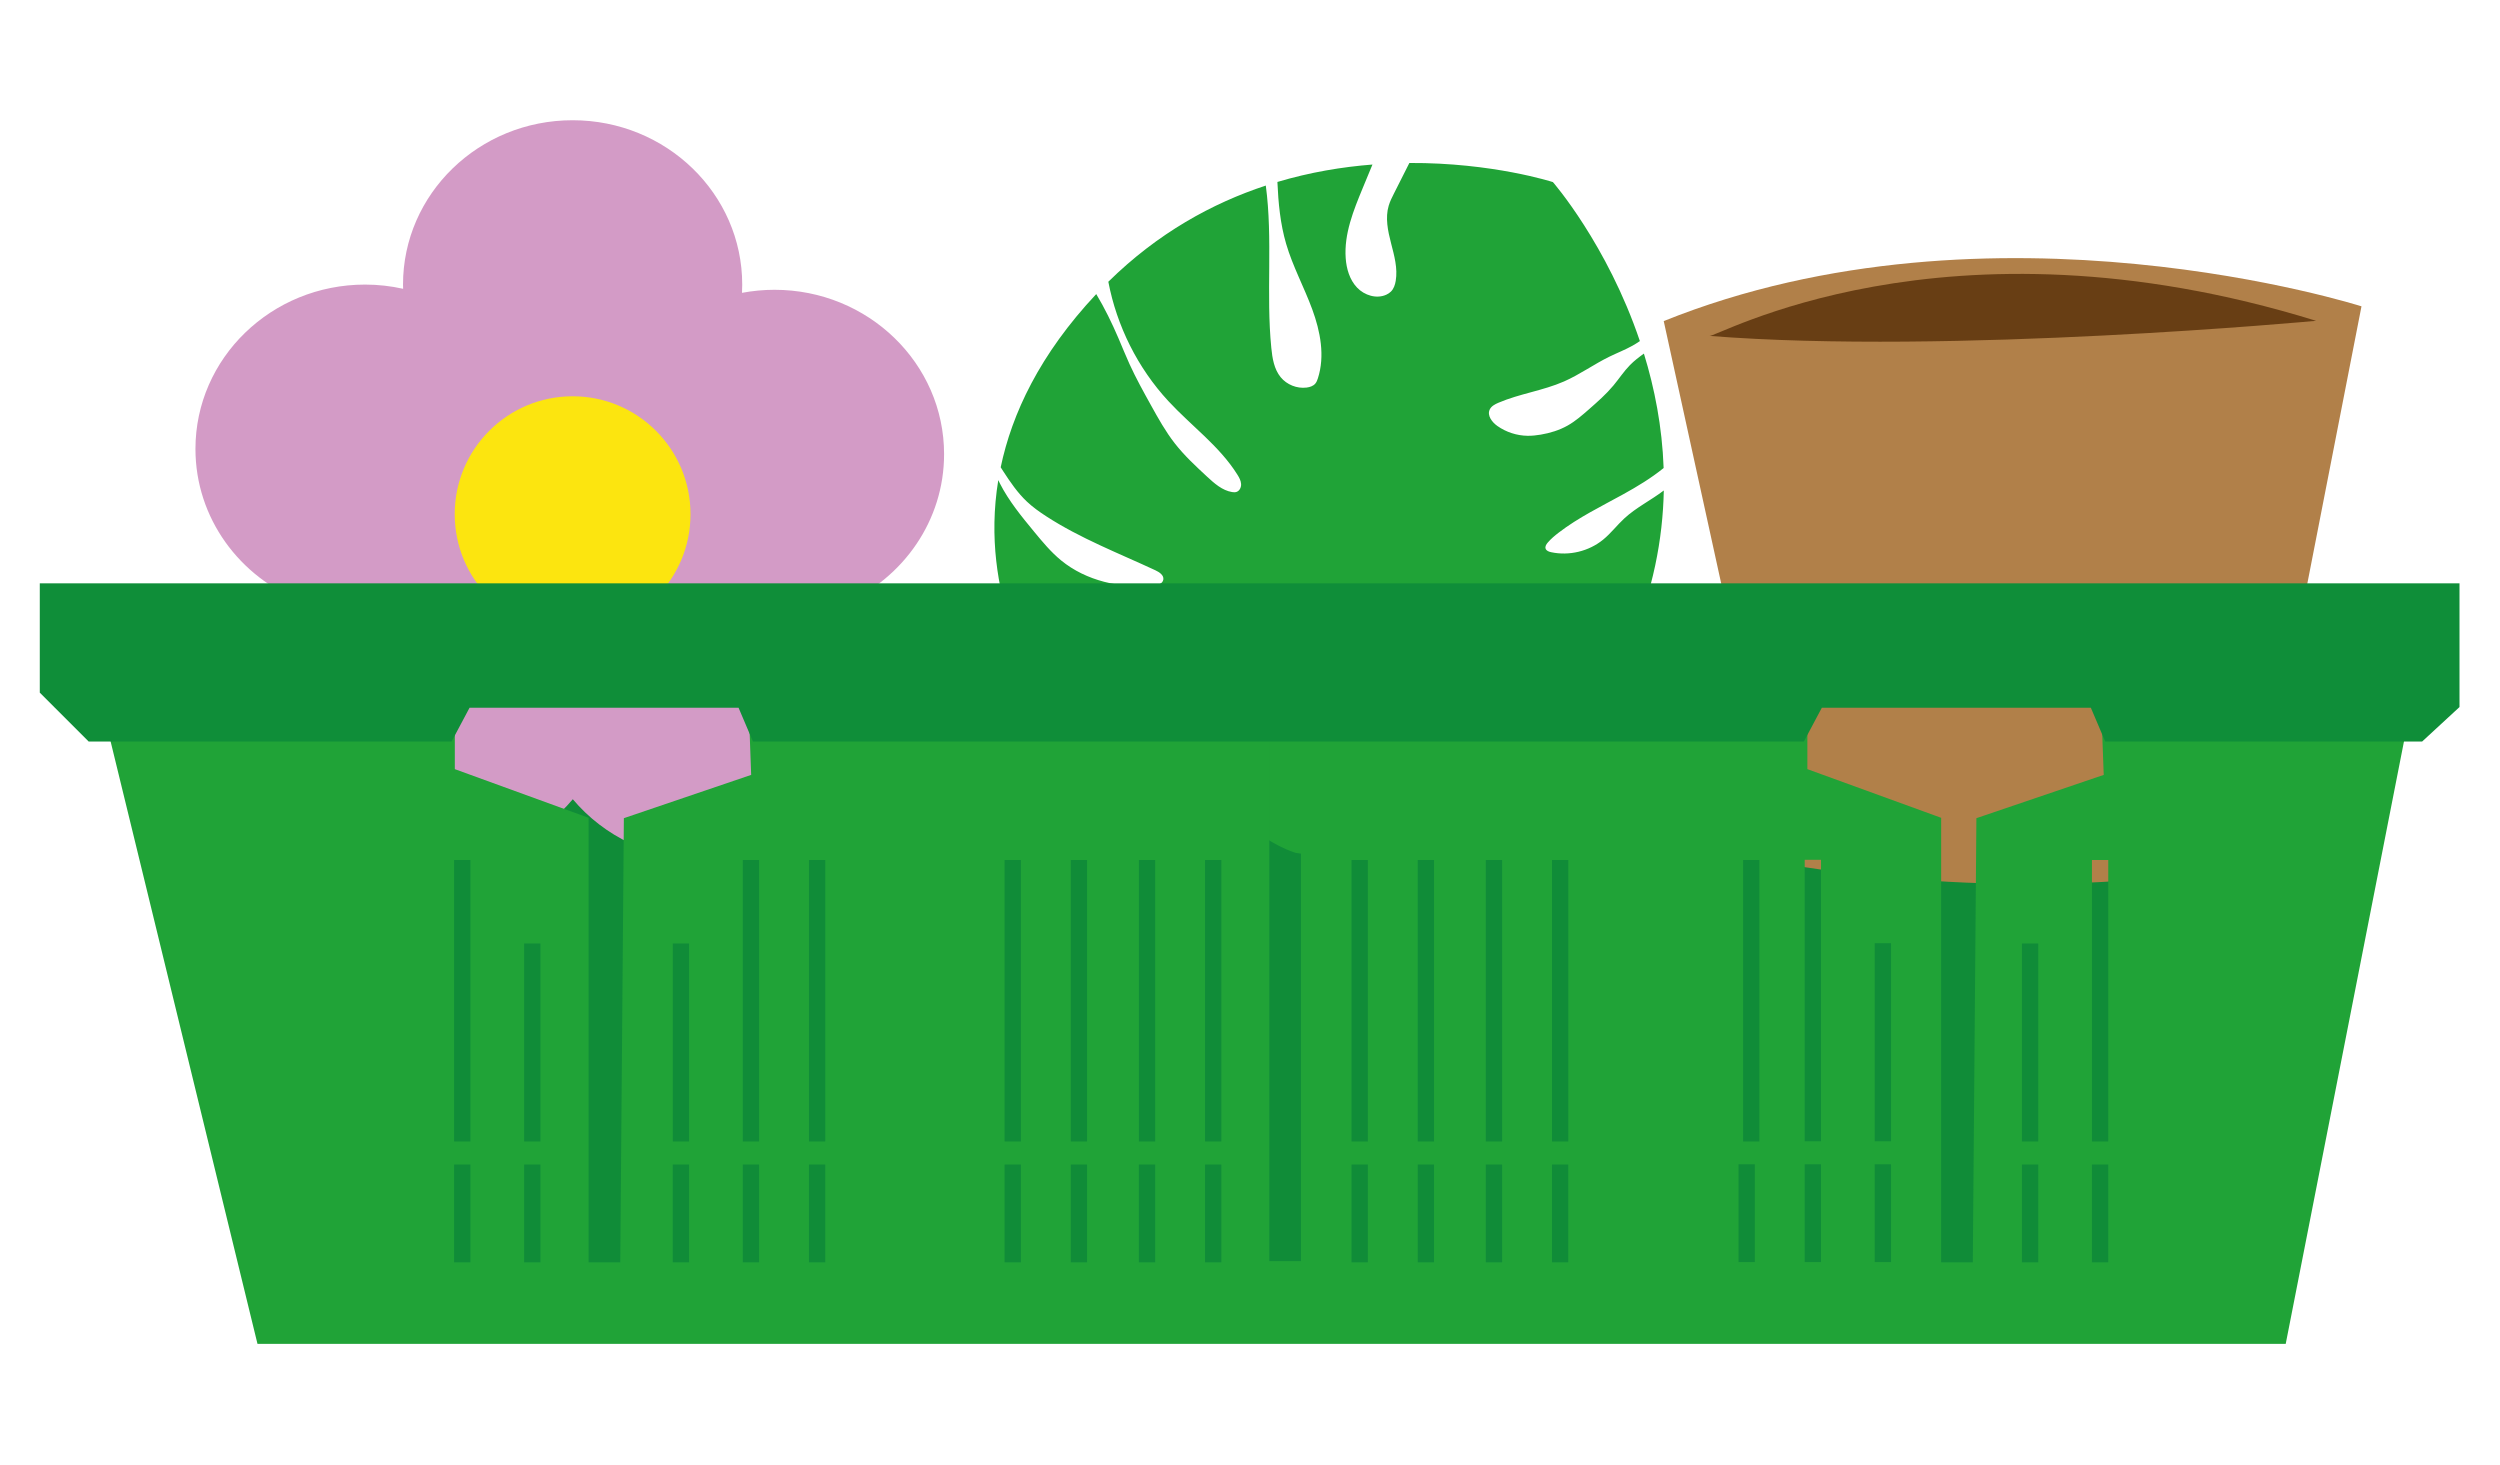
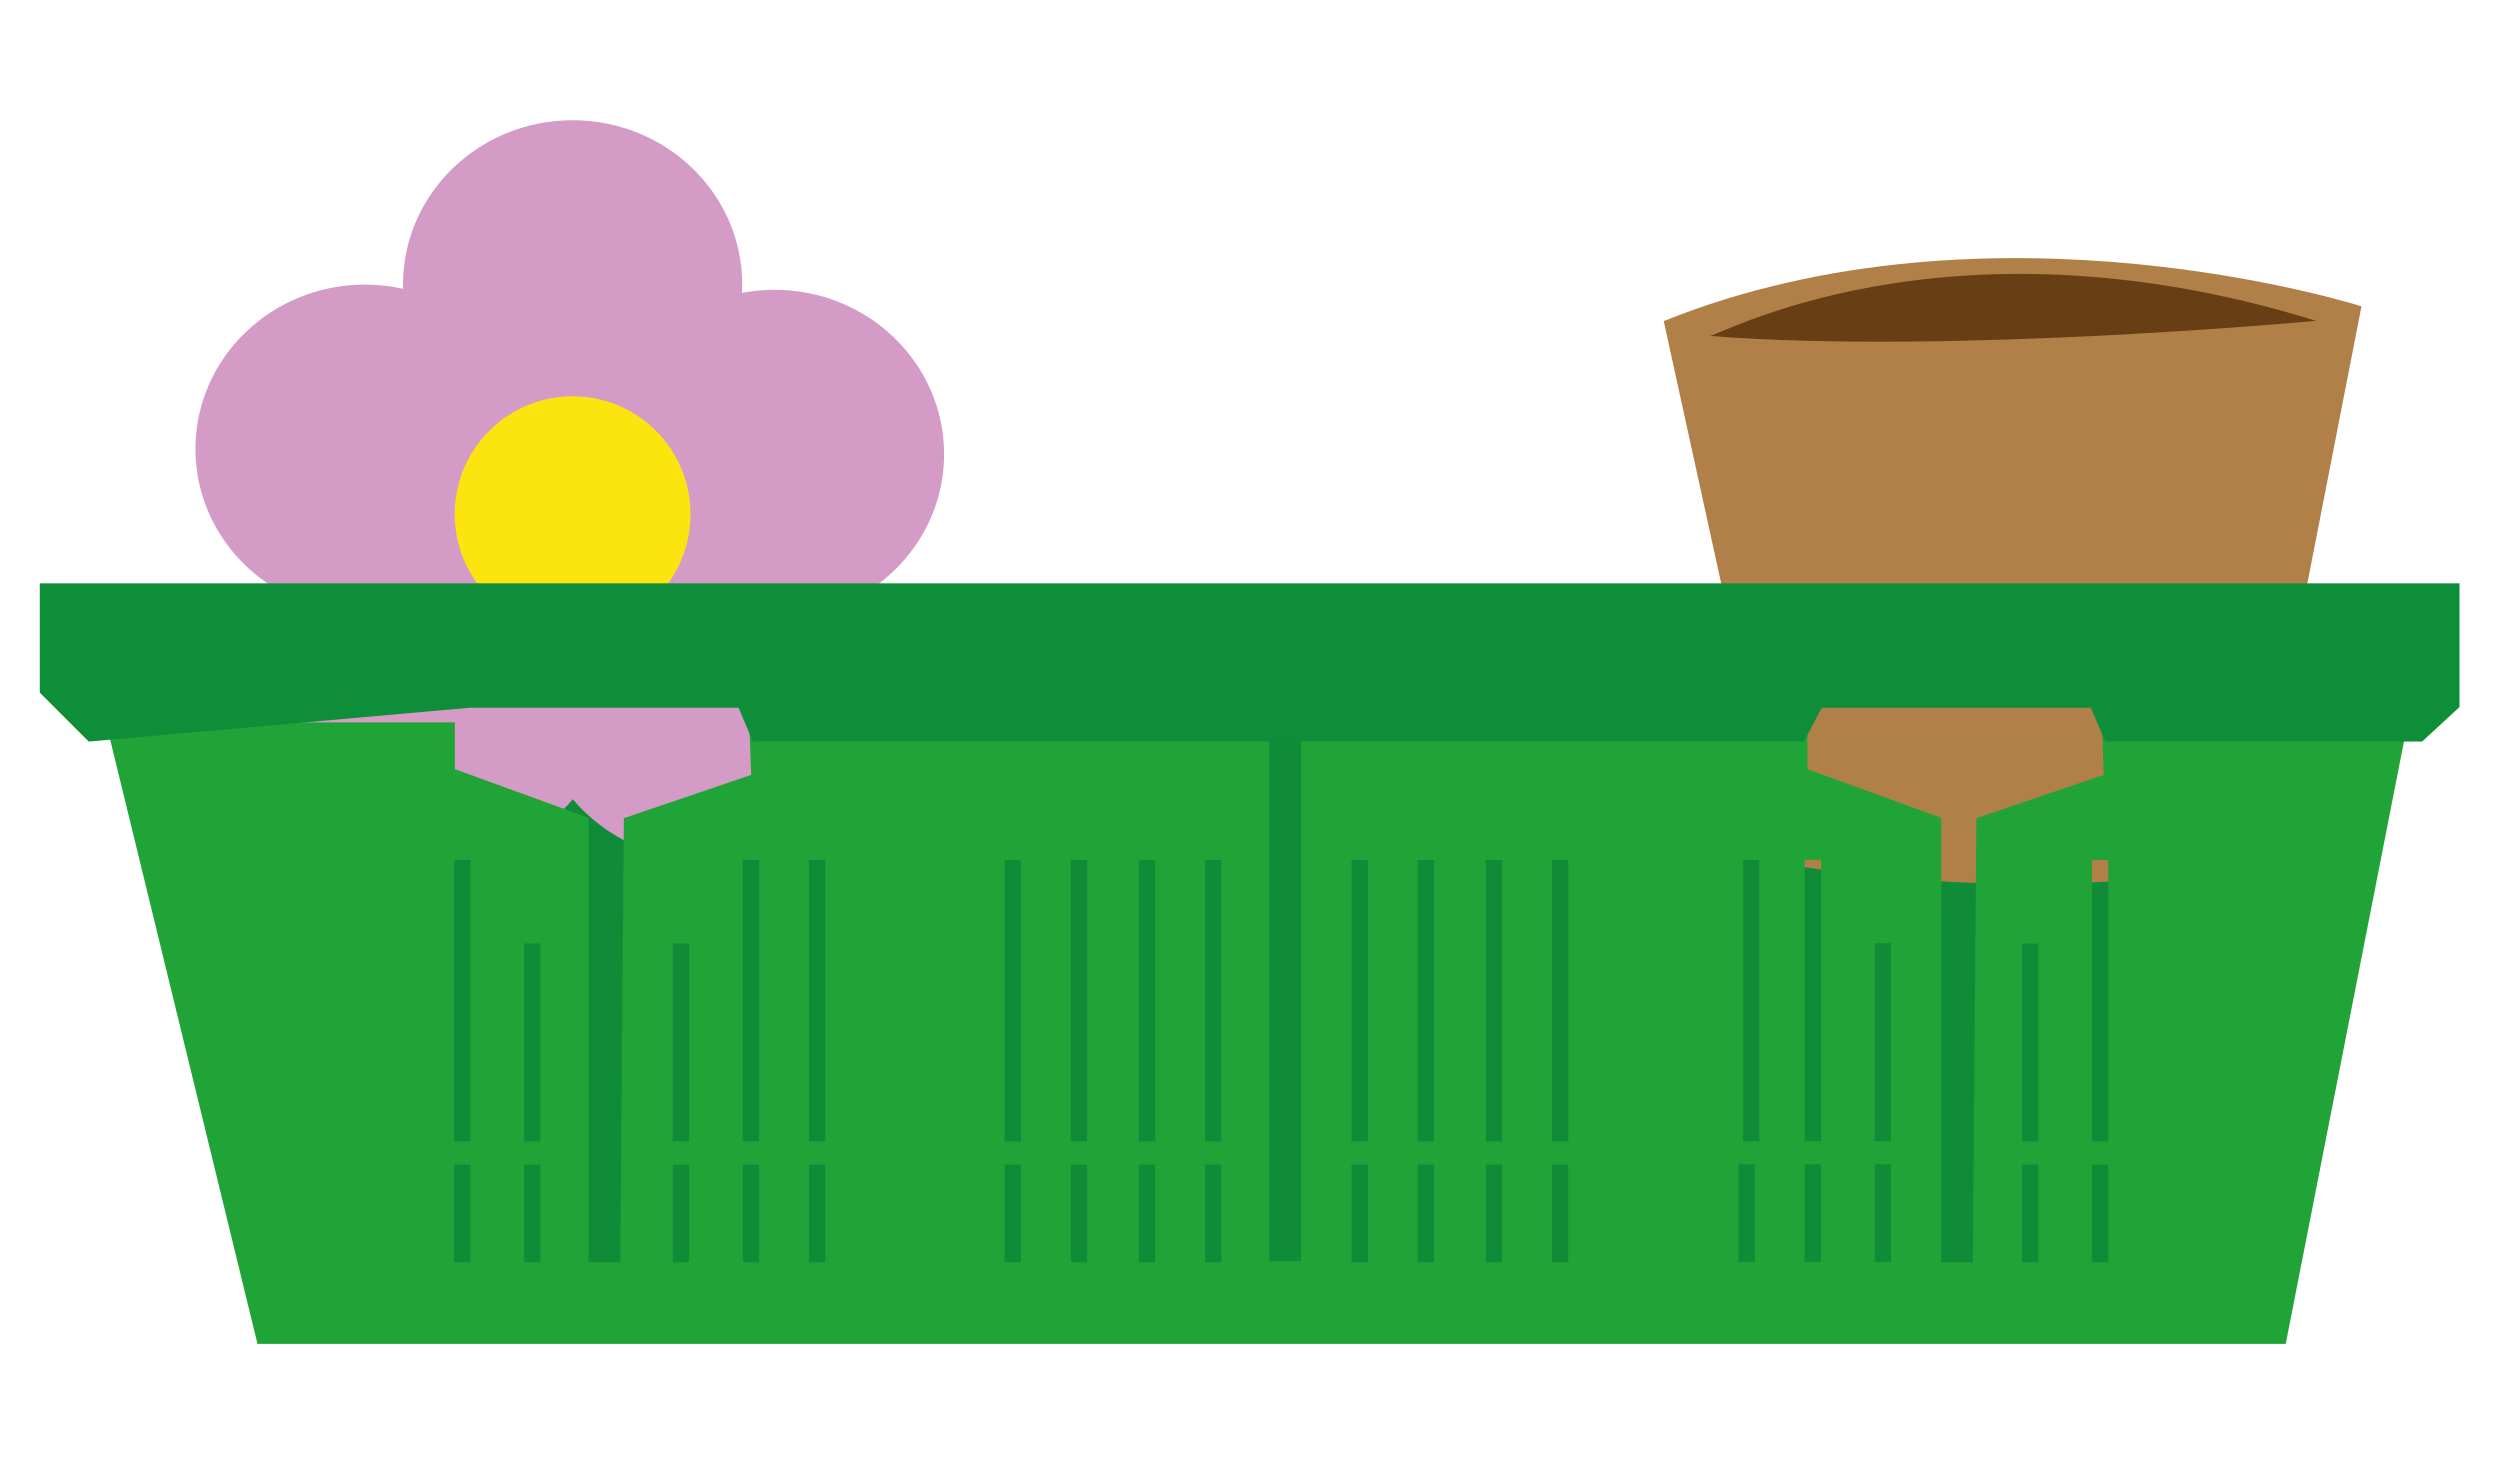
<svg xmlns="http://www.w3.org/2000/svg" xmlns:ns1="http://www.serif.com/" width="100%" height="100%" viewBox="0 0 512 300" version="1.1" xml:space="preserve" style="fill-rule:evenodd;clip-rule:evenodd;stroke-linejoin:round;stroke-miterlimit:2;">
  <g id="Layer-1" ns1:id="Layer 1" transform="matrix(2.653,0,0,2.653,-351.57,-481.327)">
    <g transform="matrix(-1,0,0,1,455.641,17.362)">
      <rect x="159.355" y="216.554" width="136.931" height="49.53" style="fill:rgb(16,140,56);" />
    </g>
    <g transform="matrix(0.214,0.977,0.977,-0.214,299.32,193.743)">
      <path d="M3.971,-40.143L46.824,-40.143C46.824,-40.143 54.274,-22.811 54.586,-4.697L14.382,12.709C14.382,12.709 -0.581,-13.145 3.971,-40.143" style="fill:rgb(177,128,73);fill-rule:nonzero;" />
    </g>
    <g transform="matrix(1,0,0,1,264.456,198.747)">
      <path d="M0,8.609C0.228,8.942 18.017,-1.48 46.855,7.446C46.855,7.446 18.588,10.089 0,8.609" style="fill:rgb(104,62,20);fill-rule:nonzero;" />
    </g>
    <g transform="matrix(1,0,0,1,247.447,213.341)">
-       <path d="M0,17.665C2.037,18.09 3.955,19.278 6.03,19.118C6.892,19.052 7.716,18.753 8.541,18.493C9.309,18.25 10.087,18.04 10.873,17.86C12.681,13.712 13.435,9.697 13.509,5.949C12.526,6.701 11.384,7.256 10.471,8.097C9.9,8.623 9.428,9.253 8.826,9.744C7.724,10.645 6.205,11.012 4.813,10.714C4.639,10.677 4.441,10.607 4.384,10.437C4.33,10.274 4.437,10.104 4.549,9.973C4.795,9.684 5.089,9.439 5.39,9.207C6.924,8.028 8.679,7.18 10.373,6.245C11.459,5.645 12.536,4.996 13.496,4.216C13.383,1.022 12.794,-1.952 11.973,-4.618C11.593,-4.345 11.221,-4.06 10.894,-3.727C10.423,-3.246 10.054,-2.676 9.623,-2.158C9.062,-1.484 8.4,-0.903 7.741,-0.325C7.219,0.133 6.693,0.594 6.088,0.936C5.447,1.298 4.731,1.516 4.005,1.639C3.672,1.695 3.334,1.732 2.996,1.728C2.166,1.716 1.342,1.449 0.664,0.972C0.25,0.68 -0.142,0.169 0.067,-0.293C0.188,-0.559 0.472,-0.707 0.741,-0.822C2.374,-1.523 4.18,-1.753 5.807,-2.467C7.025,-3.002 8.114,-3.796 9.309,-4.38C9.901,-4.669 10.518,-4.907 11.093,-5.228C11.288,-5.337 11.477,-5.458 11.662,-5.583C9.14,-13.056 4.94,-17.867 4.94,-17.867L4.917,-17.833L4.936,-17.86C4.936,-17.86 0.291,-19.367 -6.133,-19.332C-6.528,-18.549 -6.923,-17.766 -7.318,-16.983C-7.473,-16.676 -7.629,-16.367 -7.727,-16.037C-8.006,-15.096 -7.791,-14.086 -7.545,-13.135C-7.3,-12.184 -7.023,-11.204 -7.185,-10.235C-7.235,-9.933 -7.335,-9.626 -7.551,-9.409C-7.653,-9.306 -7.777,-9.227 -7.908,-9.166C-8.661,-8.818 -9.602,-9.112 -10.172,-9.714C-10.743,-10.316 -10.99,-11.163 -11.048,-11.99C-11.179,-13.856 -10.45,-15.662 -9.735,-17.39C-9.484,-17.998 -9.233,-18.605 -8.981,-19.212C-11.308,-19.03 -13.79,-18.621 -16.319,-17.868C-16.249,-16.25 -16.098,-14.637 -15.644,-13.088C-15.134,-11.347 -14.255,-9.738 -13.629,-8.035C-13.003,-6.332 -12.637,-4.438 -13.193,-2.711C-13.24,-2.565 -13.295,-2.418 -13.394,-2.301C-13.557,-2.109 -13.815,-2.026 -14.065,-1.995C-14.809,-1.901 -15.592,-2.214 -16.067,-2.795C-16.577,-3.418 -16.711,-4.261 -16.79,-5.062C-17.203,-9.222 -16.66,-13.456 -17.215,-17.589C-21.339,-16.23 -25.55,-13.924 -29.371,-10.164C-28.717,-6.744 -27.102,-3.509 -24.738,-0.952C-22.969,0.96 -20.784,2.524 -19.405,4.733C-19.269,4.952 -19.138,5.186 -19.122,5.443C-19.105,5.7 -19.237,5.984 -19.482,6.063C-19.591,6.098 -19.709,6.089 -19.822,6.071C-20.579,5.946 -21.188,5.401 -21.751,4.88C-22.628,4.067 -23.51,3.249 -24.245,2.306C-24.956,1.395 -25.52,0.379 -26.08,-0.631C-26.661,-1.678 -27.242,-2.726 -27.739,-3.816C-28.04,-4.477 -28.31,-5.153 -28.597,-5.821C-29.097,-6.985 -29.653,-8.127 -30.304,-9.212C-34.674,-4.553 -36.816,0.031 -37.68,4.159C-37.612,4.265 -37.546,4.371 -37.477,4.476C-36.938,5.305 -36.377,6.13 -35.657,6.808C-35.202,7.237 -34.691,7.6 -34.167,7.94C-31.535,9.649 -28.583,10.786 -25.738,12.11C-25.433,12.252 -25.076,12.487 -25.124,12.82C-25.173,13.164 -25.603,13.282 -25.949,13.31C-28.446,13.509 -31.075,12.936 -33.014,11.349C-33.804,10.702 -34.459,9.908 -35.109,9.12C-36.077,7.945 -37.053,6.759 -37.744,5.402C-37.787,5.318 -37.826,5.233 -37.866,5.148C-39.343,14.149 -34.885,20.745 -34.885,20.745C-34.885,20.745 -29.751,27.042 -22.086,22.07C-25.625,25.707 -29.309,30.93 -29.494,37.032L-27.514,37.032C-27.514,37.032 -29.001,30.656 -21.063,22.198C-22.989,31.599 -14.905,33.924 -14.905,33.924C-14.905,33.924 -3.745,36.075 5.034,26.886C2.644,26.779 0.235,27.016 -2.143,26.742C-3.48,26.588 -4.793,26.275 -6.101,25.962C-6.726,25.813 -7.352,25.663 -7.953,25.437C-8.423,25.26 -8.895,25.021 -9.191,24.615C-9.61,24.04 -9.589,23.253 -9.417,22.563C-9.369,22.372 -9.309,22.179 -9.188,22.025C-8.924,21.691 -8.444,21.625 -8.02,21.656C-7.075,21.726 -6.197,22.142 -5.318,22.497C-3.826,23.1 -2.275,23.54 -0.727,23.978C0.135,24.222 0.996,24.466 1.858,24.711C2.972,25.026 4.089,25.343 5.228,25.553C5.519,25.607 5.812,25.651 6.105,25.69C7.343,24.224 8.52,22.51 9.594,20.505C8.313,20.747 7.028,20.971 5.741,21.177C5.232,21.259 4.718,21.338 4.205,21.301C3.77,21.27 3.346,21.156 2.928,21.035C1.696,20.678 0.416,20.195 -0.367,19.179C-0.605,18.872 -0.793,18.507 -0.803,18.119C-0.805,18.021 -0.795,17.92 -0.747,17.835C-0.61,17.598 -0.268,17.609 0,17.665" style="fill:rgb(32,163,55);fill-rule:nonzero;" />
-     </g>
+       </g>
    <g transform="matrix(1,0,0,1,205.397,222.022)">
      <path d="M0,-5.537C0,-12.544 -5.862,-18.224 -13.093,-18.224C-13.95,-18.224 -14.788,-18.141 -15.6,-17.989C-15.589,-18.2 -15.583,-18.412 -15.583,-18.626C-15.583,-25.633 -21.445,-31.313 -28.676,-31.313C-35.906,-31.313 -41.768,-25.633 -41.768,-18.626C-41.768,-18.517 -41.762,-18.41 -41.76,-18.301C-42.705,-18.512 -43.687,-18.626 -44.698,-18.626C-51.929,-18.626 -57.791,-12.946 -57.791,-5.94C-57.791,-0.596 -54.38,3.973 -49.553,5.842C-51.032,7.897 -51.902,10.394 -51.902,13.089C-51.902,20.096 -46.04,25.776 -38.81,25.776C-34.716,25.776 -31.062,23.954 -28.661,21.103C-26.261,23.954 -22.607,25.776 -18.513,25.776C-11.282,25.776 -5.42,20.096 -5.42,13.089C-5.42,10.464 -6.243,8.026 -7.652,6.002C-3.138,4 0,-0.412 0,-5.537" style="fill:rgb(211,155,198);fill-rule:nonzero;" />
    </g>
    <g transform="matrix(0,-1,-1,0,176.721,212.019)">
      <path d="M-9.101,-9.101C-14.127,-9.101 -18.202,-5.027 -18.202,0C-18.202,5.026 -14.127,9.101 -9.101,9.101C-4.075,9.101 0,5.026 0,0C0,-5.027 -4.075,-9.101 -9.101,-9.101" style="fill:rgb(252,229,15);fill-rule:nonzero;" />
    </g>
    <g transform="matrix(1,0,0,1,0,22.361)">
      <path d="M295.265,256.514L294.006,256.514L294.006,248.962L295.265,248.962L295.265,256.514ZM294.007,225.456L295.266,225.456L295.266,247.185L294.007,247.185L294.007,225.456ZM289.861,256.514L288.602,256.514L288.602,248.962L289.861,248.962L289.861,256.514ZM288.602,231.897L289.861,231.897L289.861,247.185L288.602,247.185L288.602,231.897ZM278.496,247.167L277.237,247.167L277.237,231.879L278.496,231.879L278.496,247.167ZM278.496,256.495L277.237,256.495L277.237,248.943L278.496,248.943L278.496,256.495ZM273.092,247.167L271.833,247.167L271.833,225.438L273.092,225.438L273.092,247.167ZM273.092,256.495L271.833,256.495L271.833,248.943L273.092,248.943L273.092,256.495ZM268.335,247.185L267.076,247.185L267.076,225.456L268.335,225.456L268.335,247.185ZM267.983,256.495L266.724,256.495L266.724,248.943L267.983,248.943L267.983,256.495ZM253.583,256.514L252.324,256.514L252.324,248.962L253.583,248.962L253.583,256.514ZM252.325,225.456L253.584,225.456L253.584,247.185L252.325,247.185L252.325,225.456ZM248.475,256.514L247.216,256.514L247.216,248.962L248.475,248.962L248.475,256.514ZM247.216,225.456L248.475,225.456L248.475,247.185L247.216,247.185L247.216,225.456ZM243.218,256.514L241.959,256.514L241.959,248.962L243.218,248.962L243.218,256.514ZM241.96,225.456L243.219,225.456L243.219,247.185L241.96,247.185L241.96,225.456ZM238.11,256.514L236.851,256.514L236.851,248.962L238.11,248.962L238.11,256.514ZM236.851,225.456L238.11,225.456L238.11,247.185L236.851,247.185L236.851,225.456ZM232.946,256.421L230.503,256.421L230.503,216.22L232.946,216.22L232.946,256.421ZM226.801,256.514L225.542,256.514L225.542,248.962L226.801,248.962L226.801,256.514ZM225.542,225.456L226.801,225.456L226.801,247.185L225.542,247.185L225.542,225.456ZM221.692,256.514L220.433,256.514L220.433,248.962L221.692,248.962L221.692,256.514ZM220.434,225.456L221.693,225.456L221.693,247.185L220.434,247.185L220.434,225.456ZM216.436,256.514L215.177,256.514L215.177,248.962L216.436,248.962L216.436,256.514ZM215.177,225.456L216.436,225.456L216.436,247.185L215.177,247.185L215.177,225.456ZM211.328,256.514L210.069,256.514L210.069,248.962L211.328,248.962L211.328,256.514ZM210.069,225.456L211.328,225.456L211.328,247.185L210.069,247.185L210.069,225.456ZM196.224,256.514L194.965,256.514L194.965,248.962L196.224,248.962L196.224,256.514ZM194.966,225.456L196.225,225.456L196.225,247.185L194.966,247.185L194.966,225.456ZM191.116,256.514L189.857,256.514L189.857,248.962L191.116,248.962L191.116,256.514ZM189.857,225.456L191.116,225.456L191.116,247.185L189.857,247.185L189.857,225.456ZM185.711,256.514L184.452,256.514L184.452,248.962L185.711,248.962L185.711,256.514ZM184.453,231.897L185.712,231.897L185.712,247.185L184.453,247.185L184.453,231.897ZM174.236,247.185L172.977,247.185L172.977,231.897L174.236,231.897L174.236,247.185ZM174.236,256.514L172.977,256.514L172.977,248.962L174.236,248.962L174.236,256.514ZM168.831,247.185L167.572,247.185L167.572,225.456L168.831,225.456L168.831,247.185ZM168.831,256.514L167.572,256.514L167.572,248.962L168.831,248.962L168.831,256.514ZM294.768,214.832L294.916,218.885L285.087,222.226L284.81,256.514L282.367,256.514L282.367,222.198L272.039,218.441L272.039,214.832L190.358,214.832L190.505,218.885L180.677,222.226L180.399,256.514L177.956,256.514L177.956,222.198L167.628,218.441L167.628,214.832L140.698,214.832L152.395,262.807L308.965,262.807L318.383,214.832L294.768,214.832Z" style="fill:rgb(32,163,55);fill-rule:nonzero;" />
    </g>
    <g transform="matrix(1,0,0,1,135.589,238.673)">
-       <path d="M0,-12.216L0,-3.776L3.776,0L31.788,0L33.176,-2.61L53.943,-2.61L55.053,0L136.178,0L137.566,-2.61L158.333,-2.61L159.444,0L183.904,0L186.792,-2.665L186.792,-12.216L0,-12.216Z" style="fill:rgb(15,142,57);fill-rule:nonzero;" />
+       <path d="M0,-12.216L0,-3.776L3.776,0L33.176,-2.61L53.943,-2.61L55.053,0L136.178,0L137.566,-2.61L158.333,-2.61L159.444,0L183.904,0L186.792,-2.665L186.792,-12.216L0,-12.216Z" style="fill:rgb(15,142,57);fill-rule:nonzero;" />
    </g>
  </g>
</svg>